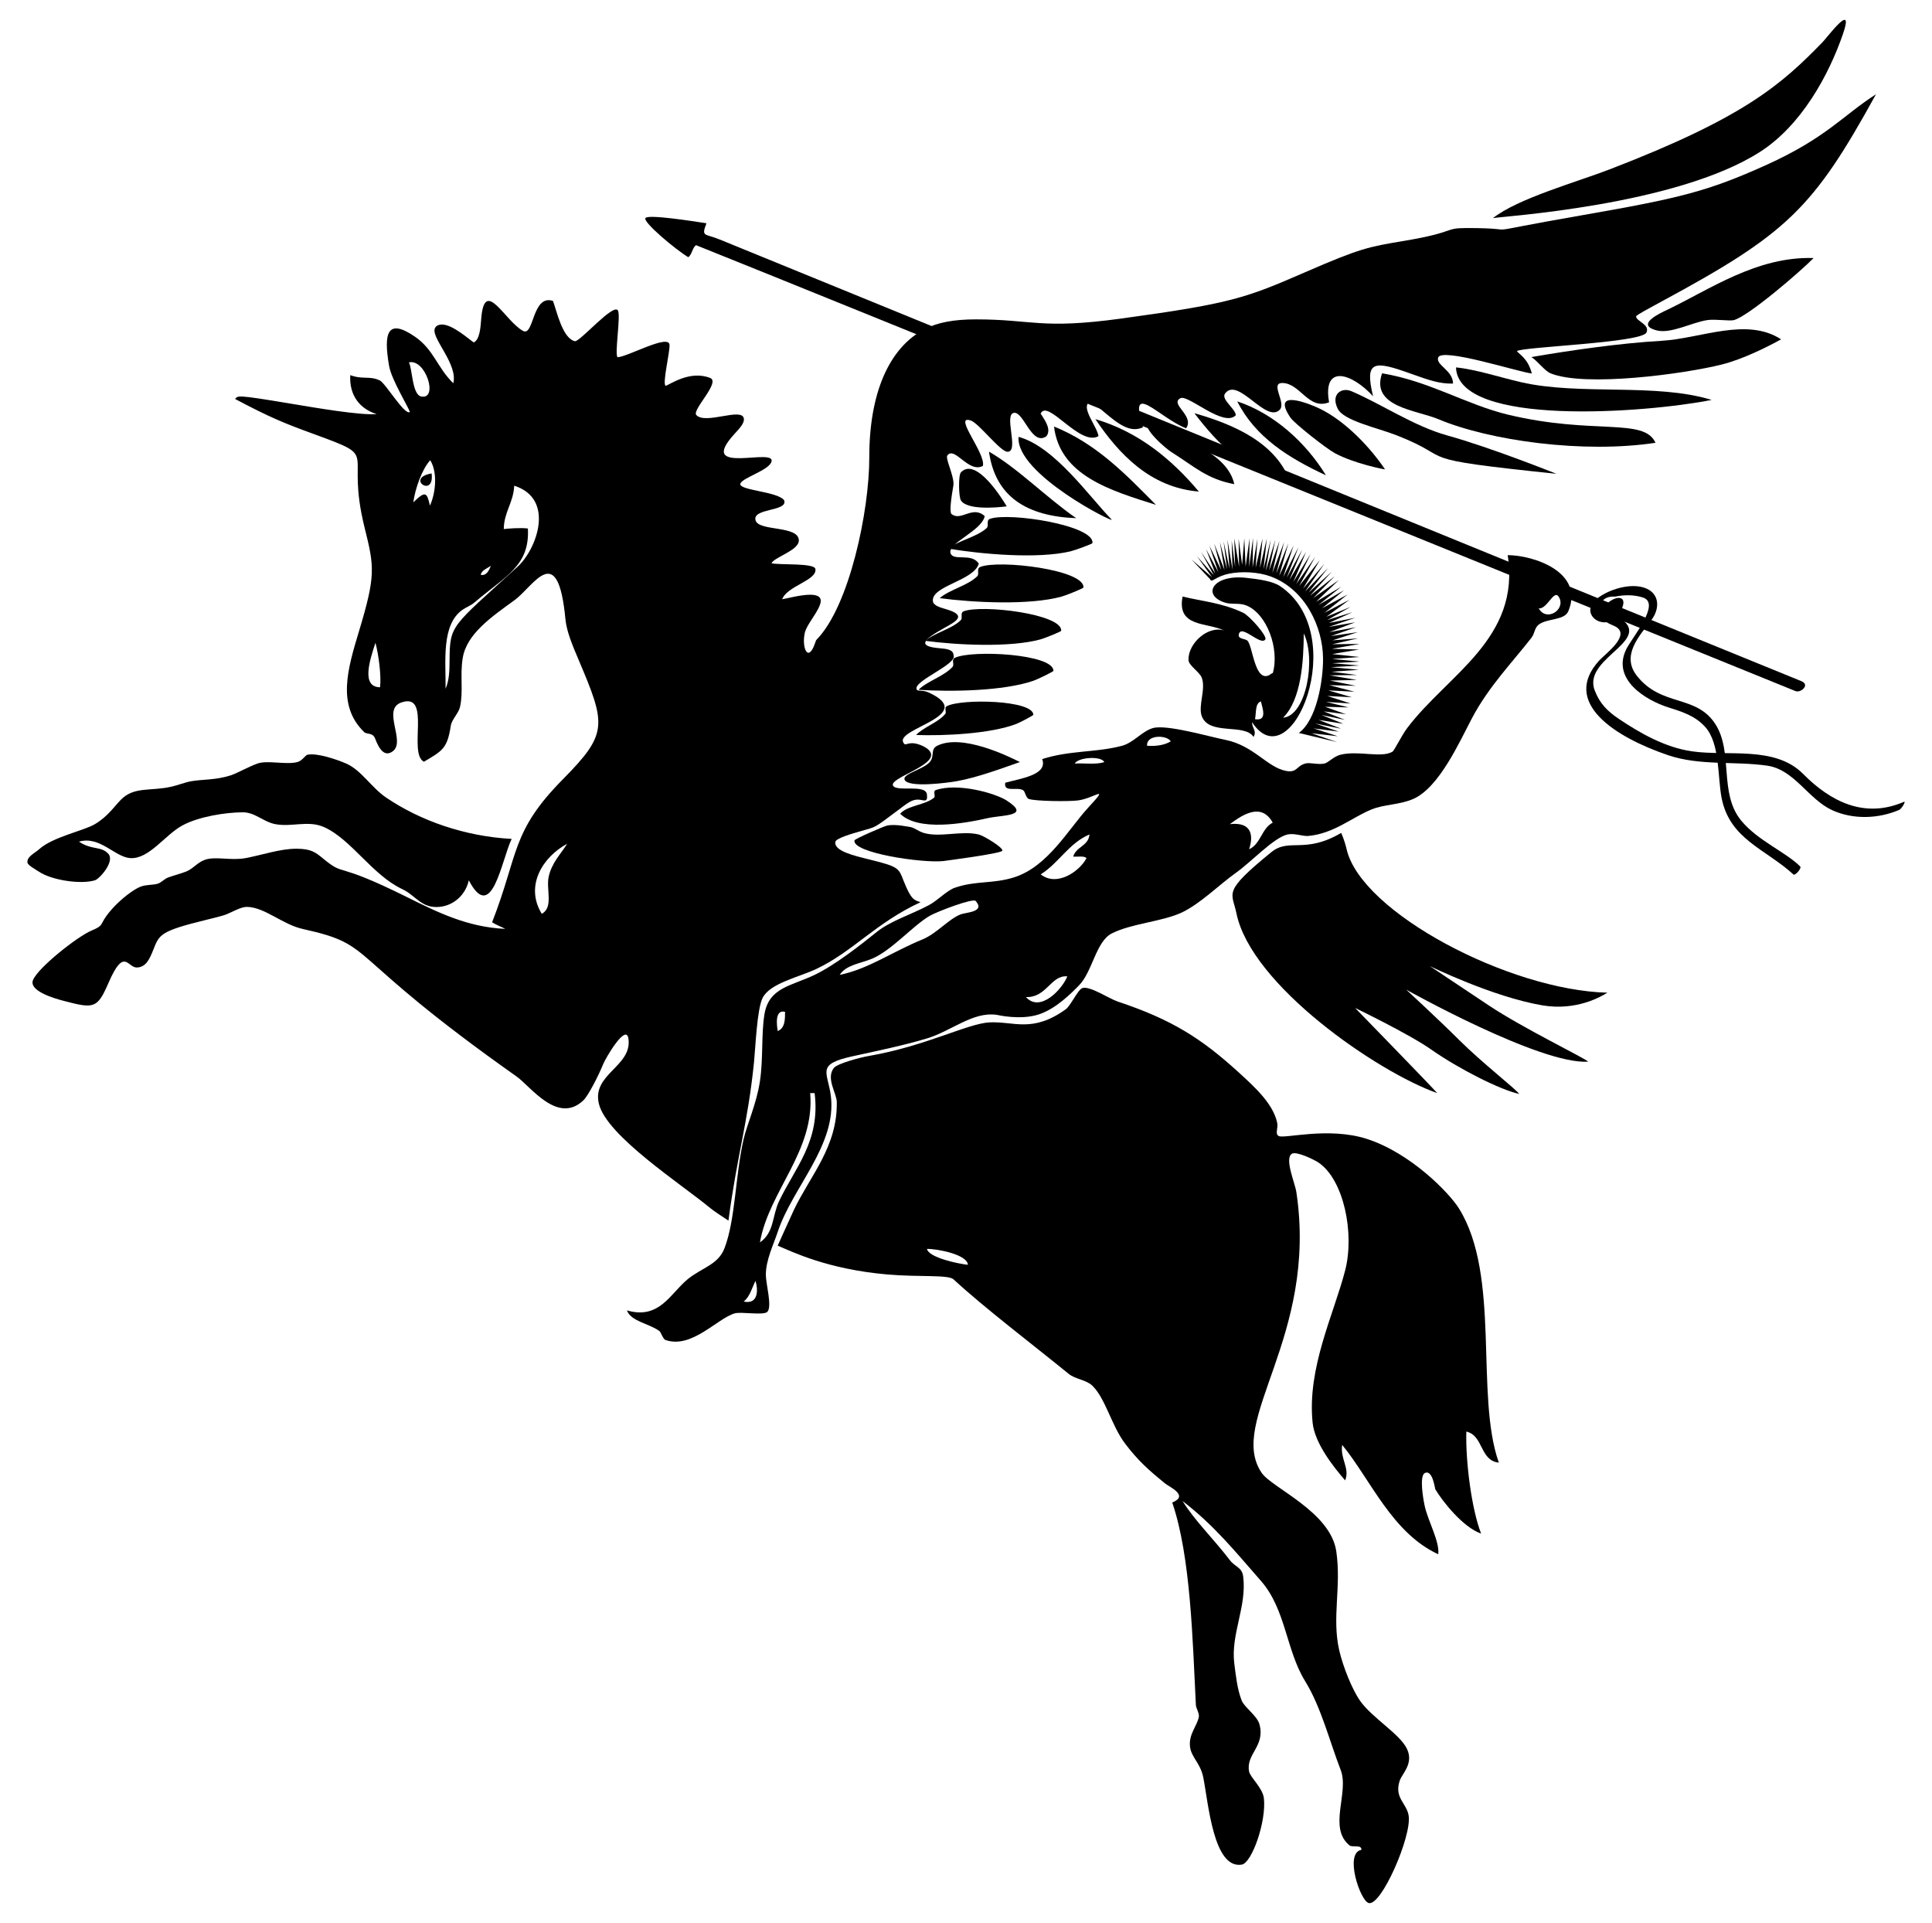
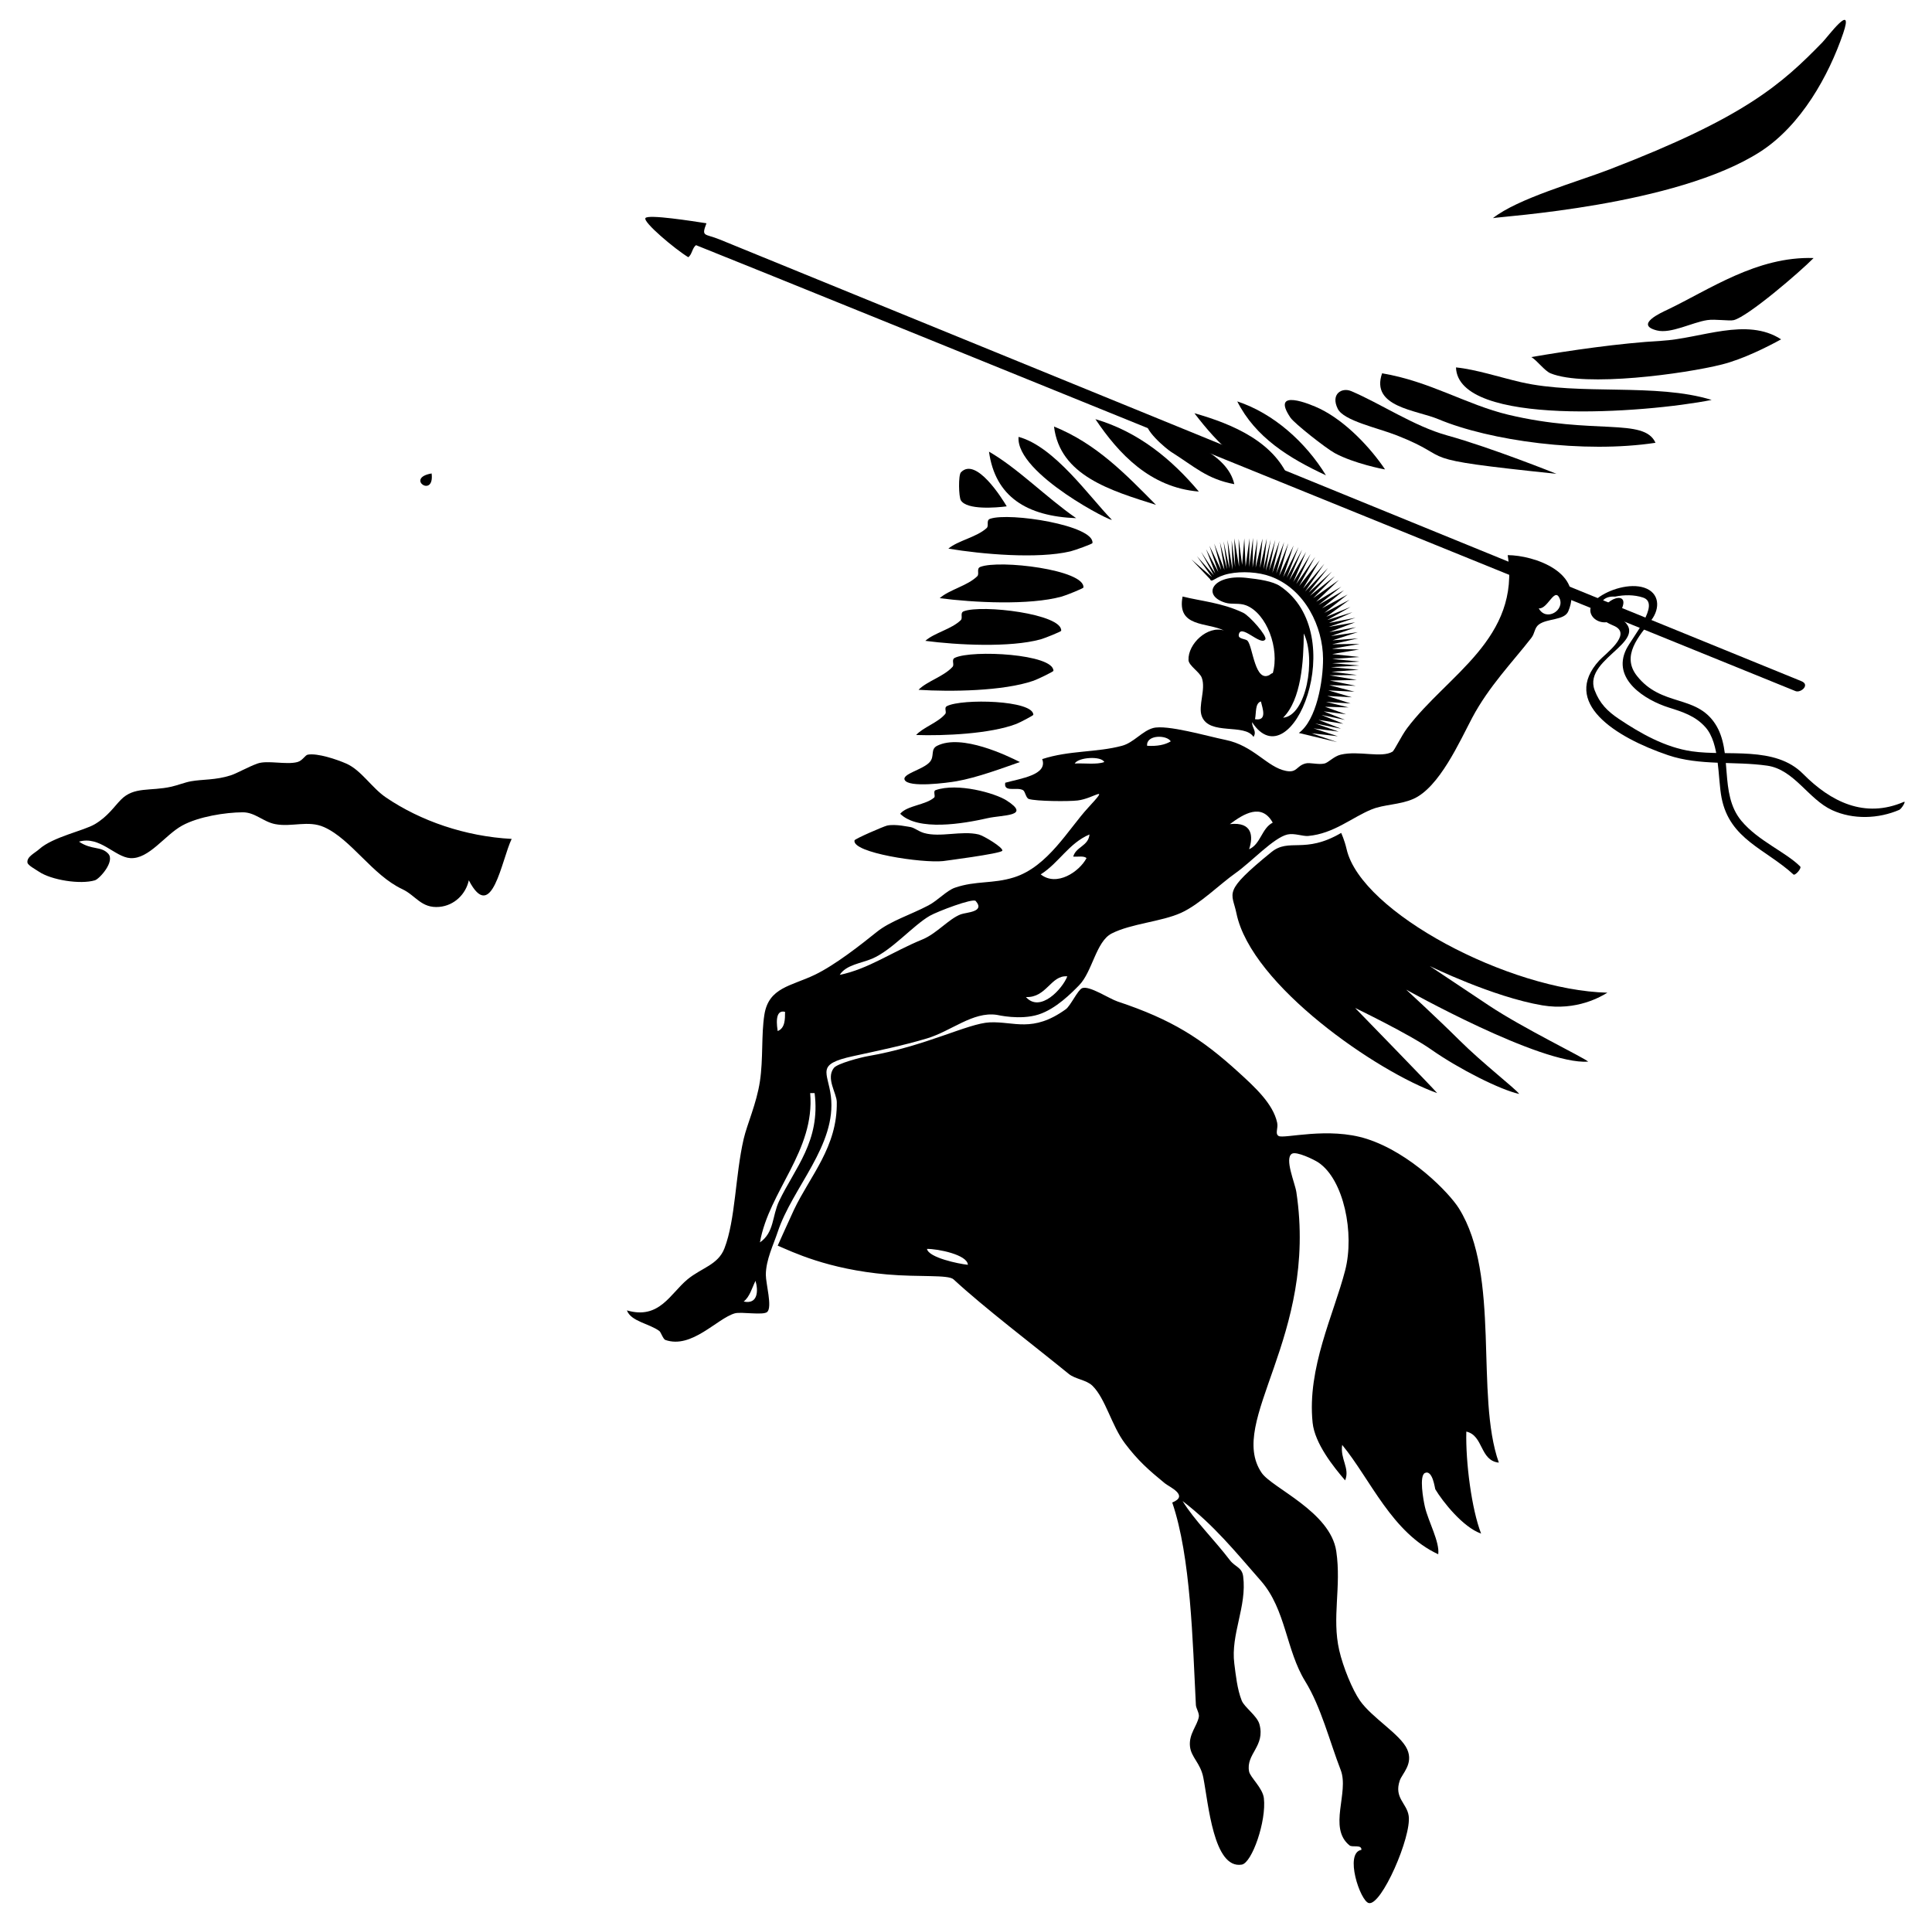
<svg xmlns="http://www.w3.org/2000/svg" version="1.1" id="svg2" x="0px" y="0px" viewBox="0 0 1641.606 1633.773" enable-background="new 0 0 1641.606 1633.773" xml:space="preserve">
  <g>
    <path id="path8" d="M1495.808,128.818c34.631-22.335,58.066-64.599,70.317-100.458c9.479-27.733-13.074,2.906-17.578,7.534   c-34.736,35.679-66.144,63.895-180.819,107.988c-28.573,10.996-78.004,24.716-99.199,41.44   C1274.323,183.873,1424.127,175.043,1495.808,128.818z" />
    <path id="path10" d="M1525.651,587.145c4.477,1.776,12.63-5.376,4.98-8.438c-23.359-9.336-881.176-359.711-918.98-375.189   c-12.99-5.318-15.914-1.949-11.388-13.836c-11.504-1.753-49.486-7.797-51.827-4.423c-2.332,3.369,25.188,26.483,36.402,33.274   c3.204-2.336,3.351-7.912,6.555-10.253C666.084,237.927,1512.255,581.827,1525.651,587.145z" />
    <path id="path12" d="M1541.012,219.223c-48.213-1.562-88.567,26.875-124.311,43.95c-4.606,2.198-28.401,12.678-8.794,17.578   c11.86,2.964,29.932-6.867,42.69-8.794c6.996-1.05,18.878,0.966,22.607,0C1485.416,268.798,1529.304,231.136,1541.012,219.223   L1541.012,219.223z" />
    <path id="path14" d="M1301.176,303.353c5.042,3.044,11.268,11.744,16.328,13.813c29.255,11.962,114.129,0.445,145.654-7.534   c17.792-4.495,38.454-14.828,50.229-21.347c-29.34-19.047-67.918-0.676-101.708,1.259   C1376.272,291.569,1333.853,297.728,1301.176,303.353z" />
    <path id="path16" d="M1454.372,339.769c-47.403-14.628-111.904-3.587-161.986-15.068c-17.342-3.978-38.352-10.898-55.244-12.558   C1238.829,362.781,1397.984,350.939,1454.372,339.769z" />
    <path id="path18" d="M1174.35,317.162c-10.053,28.717,29.269,31.178,47.719,38.93c43.892,18.437,123.666,29.353,184.588,20.088   c-9.694-21.623-52.502-6.519-125.05-23.826C1246.172,343.9,1214.824,323.868,1174.35,317.162z" />
    <path id="path20" d="M1322.523,402.552c0,0-55.289-22.224-92.919-32.646c-28.29-7.841-56.784-27.239-81.625-37.671   c-7.815-3.284-17.556,2.483-11.299,15.068c5.087,10.213,33.577,16.056,50.229,22.602   C1240.011,390.767,1194.031,389.128,1322.523,402.552L1322.523,402.552z" />
    <path id="path22" d="M1176.86,398.783c-12.176-18.077-33.025-40.59-55.249-51.479c-8.473-4.156-42.343-17.943-25.117,7.53   c3.342,4.94,30.163,26.056,37.671,30.132C1150.286,393.729,1175.86,398.783,1176.86,398.783z" />
    <path id="path24" d="M1051.295,341.024c15.464,30.582,43.91,48.177,75.346,62.783   C1109.467,375.762,1082.188,351.166,1051.295,341.024z" />
    <path id="path26" d="M1014.883,351.068c20.342,26.536,43.318,50.434,81.616,59.022   C1084.644,375.891,1047.512,360.311,1014.883,351.068z" />
    <path id="path30" d="M1048.78,411.341c-5.919-26.545-43.078-36.896-60.268-48.97c-2.163-1.522-9.083-12.977-13.813-6.275   c-5.549,7.85,17.712,26.131,20.088,27.622C1015.248,396.562,1025.252,406.886,1048.78,411.341z" />
    <path id="path34" d="M930.749,356.097c19.701,29.282,46.469,58.155,87.9,61.523C995.667,390.31,967.453,366.902,930.749,356.097z" />
    <path id="path36" d="M895.588,362.371c4.971,41.68,48.124,54.399,86.645,66.552C956.809,403.282,931.946,377.079,895.588,362.371z" />
    <path id="path38" d="M865.456,371.156c-2.559,31.627,83.209,74.447,79.053,70.201C925.804,422.284,895.979,379.318,865.456,371.156   z" />
    <path id="path40" d="M840.339,383.719c5.287,38.245,32.139,54.924,74.082,56.504C889.175,422.783,864.811,397.755,840.339,383.719z   " />
    <path id="path42" d="M855.407,430.174c-3.814-6.439-26.114-42.388-38.926-28.877c-2.256,2.381-1.94,20.813,0,23.853   C821.697,433.338,846.04,431.393,855.407,430.174z" />
    <path id="path44" d="M366.744,402.223C343.897,406.13,369.365,423.824,366.744,402.223L366.744,402.223z" />
    <path id="path46" d="M1056.319,520.588c5.492,2.617,20.595,19.839,18.833,22.598c-3.903,6.141-21.192-14.209-22.598-3.765   c-0.494,3.689,5.865,3.093,7.53,5.024c4.508,5.216,6.195,36.064,18.838,28.877c-0.721,0.414,2.808-2.292,2.505-1.255   c6.07-20.965-5.176-51.003-22.602-57.759c-6.066-2.35-12.038-0.498-17.809-2.301c-20.159-6.265-10.64-24.092,17.525-21.138   c11.134,1.17,22.914,2.901,29.171,7.116c60.86,40.999,9.354,166.498-23.857,115.526c0,5.478,4.299,7.414,1.255,12.554   c-7.552-11.824-37.666-0.908-43.95-17.578c-3.329-8.829,3.609-22.789,0-32.646c-1.811-4.953-11.108-10.338-11.299-15.073   c-0.565-13.853,16.288-29.54,30.132-25.117c-14.227-7.12-40.305-2.385-35.156-28.877   C1020.455,510.74,1038.149,511.924,1056.319,520.588L1056.319,520.588z M1107.803,538.171   c-0.133,23.564-2.109,56.299-17.578,71.572C1109.97,608.087,1118.398,559.75,1107.803,538.171z M1071.387,595.925   c-5.1,1.598-3.827,9.568-5.024,15.073C1077.043,612.764,1072.766,601.844,1071.387,595.925z" />
    <path id="path48" d="M786.234,544.445c26.977,3.547,71.875,5.888,97.944-1.259c3.756-1.024,17.44-6.626,17.498-7.258   c1.206-14.316-67.505-22.527-82.791-16.595c-3.444,1.335-0.543,5.612-2.51,7.53C808.48,534.575,793.879,537.606,786.234,544.445   L786.234,544.445z" />
    <path id="path50" d="M866.604,647.413c-10.525-5.287-49.513-24.276-70.321-13.813c-6.003,3.017-1.882,8.82-6.279,13.813   c-5.678,6.448-23.51,9.999-21.347,15.068c3.017,7.071,36.718,2.51,43.95,1.255C830.411,660.639,852.444,652.335,866.604,647.413   L866.604,647.413z" />
    <path id="path52" d="M67.084,715.047c17.801-5.193,30.546,13.213,43.705,13.987c15.807,0.93,29.22-19.514,43.95-27.627   c13.965-7.694,36.914-11.232,51.479-11.299c10.516-0.049,17.409,8.077,27.627,10.044c14.085,2.71,27.96-3.467,41.44,2.51   c23.119,10.267,41.097,40.826,66.552,52.739c11.432,5.358,16.11,16.421,31.391,15.073c12.928-1.144,22.625-10.965,25.117-22.602   c19.612,37.644,27.796-17.373,36.416-35.161c-39.491-2.114-77.464-15.286-106.733-35.152   c-12.403-8.424-21.014-23.252-33.901-28.882c-7.85-3.431-24.342-9.047-32.646-7.534c-2.234,0.409-4.432,5.118-8.794,6.279   c-9.528,2.537-25.41-1.776-33.901,1.255c-8.104,2.893-17.431,8.322-22.642,10.008c-12.986,4.196-24,3.289-33.861,5.06   c-5.211,0.935-11.21,3.369-16.572,4.584c-17.992,4.076-31.828-0.329-43.02,11.125c-5.856,5.99-11.099,14.183-22.028,20.702   c-9.439,5.634-35.664,10.818-47.247,21.187c-3.974,3.556-10.814,6.511-10.084,11.513c0.338,2.301,6.733,5.652,9.523,7.561   c10.614,7.276,35.477,11.183,47.808,7.458c3.881-1.175,17.307-16.132,11.299-22.602C85.774,718.607,78.209,722.465,67.084,715.047   L67.084,715.047z" />
    <path id="path54" d="M764.887,691.363c15.197,15.002,53.651,8.411,74.082,3.765c13.164-2.99,37.653-1.406,16.328-15.068   c-9.902-6.341-41.774-15.224-60.273-8.794c-2.479,0.863,0.071,5.091-1.255,6.284C786.586,683.989,770.792,684.243,764.887,691.363z   " />
    <path id="path56" d="M753.694,701.407c-2.853,0.65-27.346,11.223-27.627,12.554c-2.234,10.605,57.638,19.483,75.346,17.583   c-1.655,0.174,49.099-6.257,50.229-8.794c1.121-2.523-15.776-12.781-20.097-13.813c-14.49-3.462-32.735,2.75-46.455-1.255   c-4.668-1.362-7.636-4.183-11.303-5.02C772.787,702.662,760.892,699.774,753.694,701.407z" />
    <path id="path58" d="M1221.162,928.654c-3.828-4.612-65.633-68.117-69.721-72.315c0,0,45.89,22.144,64.527,35.232   c23.684,16.635,58.867,34.351,74.914,37.826c-3.462-4.731-31.147-26.047-51.177-45.984c-17.707-17.627-44.875-42.65-44.875-42.65   s114.107,63.958,154.643,61.19c-3.551-3.44-55.24-28.294-84.553-47.839c-24.476-16.319-50.064-33.376-50.064-33.376   s53.624,26.292,95.678,33.376c29.238,4.917,50.02-7.565,55.258-10.752c-83.436-2.078-209.184-68.145-221.573-121.868   c-1.838-7.984-4.641-13.867-4.641-13.867c-31.258,18.291-44.082,3.891-59.401,16.377c-41.964,34.24-33.328,33.656-29.602,51.858   C1063.181,837.426,1171.137,911.063,1221.162,928.654L1221.162,928.654z" />
    <path id="path70" d="M846.818,862.169c-20.244-2.879-38.378,13.773-59.218,20.052c-19.67,5.928-43.055,10.774-62.783,15.068   c-32.001,6.969-21.401,13.11-18.838,33.906c5.135,41.609-32.758,77.74-45.2,115.522c-3.542,10.756-10.066,23.693-10.048,36.416   c0.018,7.525,5.563,27.093,1.255,31.396c-3.213,3.209-22.189-0.307-27.627,1.251c-15.13,4.357-36.58,30.448-59.018,22.602   c-1.856-0.65-3.823-6.631-5.02-7.53c-8.522-6.417-24.187-8.108-27.627-17.578c27.604,8.037,36.807-14.249,51.484-26.372   c11.944-9.862,25.936-12.234,31.391-26.367c9.421-24.413,9.141-61.839,16.323-92.924c2.906-12.572,10.965-30.065,13.813-48.974   c2.879-19.096,1.077-39.362,3.774-56.504c3.645-23.243,22.585-24.285,42.695-33.901c17.596-8.42,39.945-26.136,52.739-36.416   c11.722-9.421,28.632-14.539,43.945-22.602c8.162-4.294,15.442-12.612,22.607-15.073c17.854-6.119,32.152-3.075,50.224-8.789   c28.712-9.065,46.348-41.213,62.783-59.018c19.305-20.916,5.385-7.988-8.789-6.279c-7.806,0.943-35.245,0.703-41.44-1.255   c-2.657-0.837-3.013-6.422-5.024-7.534c-5.354-2.959-16.617,2.287-15.068-6.275c12.843-3.618,36.438-6.582,31.396-20.092   c23.145-7.525,46.108-5.487,67.807-11.303c9.951-2.666,17.106-12.514,26.367-15.064c11.624-3.209,46.366,6.982,61.528,10.044   c24.053,4.846,35.379,23.261,51.484,26.367c9.39,1.816,8.673-4.09,16.323-6.275c4.05-1.161,10.703,1.233,16.323,0   c3.32-0.73,8.01-6.172,13.813-7.534c15.442-3.631,34.591,3.062,43.95-2.51c1.727-1.024,7.427-13.27,12.554-20.088   c34.051-45.227,96.551-75.912,85.39-146.913c22.286,0.116,65.439,14.583,51.479,47.715c-3.311,7.872-17.996,5.87-25.112,11.303   c-3.676,2.808-3.222,7.361-6.279,11.299c-15.762,20.297-36.095,41.173-50.225,67.807c-10.525,19.848-27.978,59.441-50.229,69.062   c-11.544,4.989-24.734,4.557-35.156,8.789c-16.862,6.849-32.161,20.644-53.994,22.607c-4.664,0.418-11.771-2.577-17.583-1.255   c-11.735,2.666-30.884,23.448-43.945,32.651c-13.591,9.563-30.613,26.705-46.46,33.901c-16.75,7.601-42.512,9.118-59.018,17.574   c-13.288,6.813-16.381,32.491-27.627,43.954c-6.266,6.386-19.639,20.124-34.547,24.881   C866.782,866.873,847.793,862.312,846.818,862.169L846.818,862.169z M905.569,857.452c4.076-2.928,10.213-16.412,13.88-17.921   c6.026-2.483,23.034,8.94,30.132,11.303c46.197,15.366,71.3,31.4,102.972,60.273c13.604,12.407,29.189,26.599,32.646,42.695   c1.05,4.886-2.074,9.323,1.255,11.299c4.459,2.652,42.223-8.059,74.999,2.497c37.163,11.966,69.974,45.859,78.198,59.036   c35.77,57.305,13.551,158.537,33.897,215.975c-16.296-1.696-12.888-23.096-27.622-26.367c-0.659,26.154,4.526,65.987,12.558,86.64   c-15.357-5.313-32.664-27.177-38.93-37.666c-0.343-0.583-2.212-16.795-8.789-13.813c-5.064,2.296-1.388,22.963,0,28.882   c2.946,12.545,12.661,29.74,11.299,40.176c-39.424-18.263-57.452-63.446-81.62-92.919c-1.856,12.091,6.742,19.799,2.51,30.136   c-9.857-11.415-25.784-31.316-27.627-48.974c-4.828-46.389,17.983-92.056,27.627-129.335c8.211-31.716-1.219-77.206-22.602-91.664   c-3.921-2.652-18.82-9.79-22.598-7.53c-6.595,3.934,2.586,24.779,3.765,32.646c18.48,123.21-59.369,194.439-29.527,238.417   c8.79,12.947,58.459,32.983,63.437,66.712c4.455,30.27-3.912,56.174,2.51,84.126c3.253,14.183,11.139,33.483,17.574,42.695   c10.324,14.77,34.444,28.601,40.181,41.44c5.469,12.234-4.268,20.582-6.275,26.372c-5.162,14.877,5.968,19.296,7.534,30.136   c2.518,17.577-23.154,76.622-33.906,74.082c-7.298-1.722-20.991-42.695-6.275-45.205c0.383-4.819-7.694-1.878-10.048-3.769   c-18.562-14.93-0.138-44.938-7.534-64.042c-9.439-24.387-16.715-53.615-30.132-75.341c-16.412-26.558-16.394-61.119-37.671-85.39   c-22.104-25.201-39.495-46.94-66.552-67.803c10.106,16.452,26.438,32.237,40.181,50.225c4.539,5.941,10.284,5.928,11.299,13.813   c3.289,25.508-10.743,49.156-7.534,74.082c1.251,9.683,2.434,21.628,6.284,31.391c2.225,5.656,13.075,12.874,15.068,20.093   c5.167,18.726-11.699,25.259-8.794,40.185c0.966,4.944,11.53,13.92,12.558,22.598c2.296,19.412-10.084,55.098-18.833,56.504   c-24,3.872-28.276-52.031-32.651-74.082c-2.439-12.314-10.311-17.022-11.303-26.372c-1.113-10.516,6.208-17.565,7.534-25.112   c0.538-3.062-2.363-7.165-2.51-10.048c-2.772-54.154-4.294-125.846-20.088-172.026c14.628-5.923-2.488-13.221-6.279-16.328   c-13.564-11.103-22.812-19.189-33.901-33.897c-11.464-15.211-16.457-37.982-27.631-48.974c-5.095-5.02-14.619-5.589-20.088-10.048   c-29.967-24.44-71.79-56.166-97.948-80.365c-4.45-4.116-29.389-1.776-56.495-4.161c-50.698-4.452-80.701-19.294-92.897-24.476   c0,0,11.219-24.974,13.782-30.381c13.769-29.006,37.083-53.491,36.416-91.664c-0.129-7.61-9.368-19.968-2.505-28.882   c3.004-3.903,23.274-9.083,28.877-10.048c49.283-8.442,84.94-27.885,103.667-28.712   C861.77,867.657,877.354,877.716,905.569,857.452L905.569,857.452z M1307.455,516.823c6.284,11.562,22.518,1.651,17.578-8.793   C1320.698,498.858,1314.949,517.838,1307.455,516.823z M974.703,633.596c8.473,0.53,15.13-0.765,20.088-3.765   C991.444,624.179,973.755,624.054,974.703,633.596z M913.17,648.668c8.353-0.441,18.691,1.113,25.117-1.255   C935.782,642.131,916.37,643.19,913.17,648.668z M1045.015,700.148c19.34-2.145,19.972,10.614,16.323,21.347   c9.902-4.33,10.649-17.818,20.093-22.598C1072.05,682.071,1056.906,691.265,1045.015,700.148L1045.015,700.148z M925.729,708.941   c-17.649,7.463-25.998,24.227-41.44,33.901c13.604,10.76,32.82-2.252,38.926-13.813c-2.083-2.105-7.374-1.001-11.303-1.255   C914.256,719.234,924.803,718.896,925.729,708.941z M713.518,828.228c24.48-5.051,43.972-19.305,70.317-30.132   c12.202-5.024,22.367-17.52,32.646-21.352c4.619-1.722,20.858-1.882,12.554-11.299c-2.314-2.63-32.526,8.9-38.926,12.554   c-14.151,8.086-32.086,29.18-48.97,36.42C731.924,818.371,718.841,819.639,713.518,828.228z M871.73,847.065   c12.1,13.613,30.96-6.822,35.161-17.578C892.922,828.183,889.295,847.808,871.73,847.065z M667.054,859.619   c-9.368-2.323-6.72,12.892-6.275,16.323C667.112,873.526,667.05,865.876,667.054,859.619z M692.171,928.686   c-1.259,0-2.514,0-3.769,0c4.228,49.067-34.903,82.857-42.699,126.825c12.305-8.518,10.231-22.34,16.328-35.161   C675.323,992.39,697.333,969.436,692.171,928.686z M787.64,1061.047c1.473,7.401,26.714,12.656,34.751,13.493   C822.107,1065.951,796.678,1060.878,787.64,1061.047z M641.942,1088.157c-3.048,6.163-4.855,13.564-10.048,17.578   C644.091,1108.437,644.438,1096.435,641.942,1088.157z" />
    <path id="path72" d="M1045.38,486.607" />
    <path id="path74" d="M1079.682,489.757c29.536,10.961,44.364,43.064,44.502,69.814c0.096,18.904-5.476,52.155-20.578,63.139   l32.633,7.788l-21.788-7.512l22.251,2.501l-20.582-6.675l21.414,2.781l-20.026-6.951l21.975,4.45l-19.189-7.512l21.138,3.338   l-18.637-7.512l20.026,4.174l-18.077-7.232l18.913,2.501l-17.801-6.399l20.026,0.556l-19.189-4.726l20.862,1.388l-19.75-6.399   l20.862,1.113l-20.026-5.839l22.251,1.113l-21.414-5.563l22.527,0.556l-21.975-4.45l22.807-0.556l-23.087-3.894l23.363-0.276   l-21.695-2.781l23.087-1.669l-23.639-2.225l24.2-1.388l-23.087-1.949l23.087-1.388l-23.087-2.225l23.087-1.669l-23.087-2.501   l22.807-3.894l-23.087-0.556l23.639-4.174l-23.363,0.276l21.975-5.006l-21.695,1.669l21.414-6.951l-22.807,3.338l21.414-7.512   l-22.807,4.174l21.975-8.344l-22.527,3.894l22.807-7.788l-22.527,4.45l20.026-9.176l-21.414,6.675l19.75-11.125l-20.582,8.344   l19.75-14.463l-21.414,11.125l19.75-15.576l-21.694,11.682l18.637-15.3l-21.695,12.514l19.469-15.576l-21.414,12.794l19.189-18.357   l-21.694,15.3l18.357-18.637l-21.138,16.688l18.637-20.582l-19.75,17.801l16.412-20.862l-19.469,20.026l16.412-23.639   l-18.077,21.138l14.187-24.2l-17.525,21.975l13.626-24.752l-16.132,23.087l12.238-25.588l-14.739,23.92l10.849-25.588   l-14.187,23.92l10.849-25.864l-13.074,23.92l10.013-26.145l-13.074,25.588l8.9-26.977l-12.238,25.864l7.788-27.814l-10.289,25.864   l6.675-26.701l-10.013,26.145l6.119-27.257l-8.9,25.313l5.287-26.145l-8.064,26.425l4.174-26.701l-6.119,25.313l2.781-26.145   l-5.839,25.032l2.225-25.032l-5.839,24.752l1.486-24.569l-4.076,24.476l0.369-25.215l-3.338,24.845l0.369-24.476l-3.338,24.106   l-1.113-24.106l-1.851,22.62l-2.968-22.251l0.369,23.737l-4.076-24.107l0.739,24.476l-2.964-22.62l0.739,24.845l-4.263-25.406   l1.669,24.476l-5.006-23.176l2.964,23.733l-6.119-23.176l3.894,23.733l-8.713-22.438l5.932,22.438l-10.013-20.582l7.605,22.438   l-10.387-19.469l7.788,20.582l-12.051-18.357l10.756,19.839l-14.281-16.132l12.794,17.801l-17.431-15.019l15.762,16.688   c1.432,3.827,3.974-2.158,16.319-4.637C1055.108,485.201,1069.308,485.908,1079.682,489.757L1079.682,489.757z" />
    <path id="path76" d="M780.458,586.037c27.155,1.767,72.11,1.157,97.65-7.69c3.676-1.268,16.964-7.757,16.982-8.393   c0.263-14.365-68.839-18.045-83.703-11.121c-3.351,1.558-0.174,5.634-2.011,7.681C802.01,574.729,787.64,578.707,780.458,586.037z" />
    <path id="path78" d="M778.42,624.437c23.746,0.81,62.965-0.952,85.016-9.363c3.177-1.206,14.601-7.232,14.596-7.788   c-0.16-12.541-60.576-13.876-73.356-7.432c-2.884,1.451,0,4.917-1.549,6.76C796.919,613.979,784.485,617.846,778.42,624.437z" />
    <path id="path80" d="M798.472,508.181c28.534,3.751,76.031,6.226,103.604-1.335c3.974-1.081,18.45-7.009,18.508-7.677   c1.273-15.144-71.407-23.831-87.579-17.556c-3.64,1.411-0.574,5.936-2.657,7.966C822.004,497.745,806.558,500.949,798.472,508.181   L798.472,508.181z" />
    <path id="path82" d="M805.819,466.096c28.401,4.757,75.809,8.923,103.649,2.336c4.01-0.943,18.695-6.355,18.784-7.022   c1.807-15.099-70.562-26.363-86.952-20.662c-3.694,1.282-0.788,5.914-2.937,7.877C829.725,456.488,814.163,459.145,805.819,466.096   L805.819,466.096z" />
    <path id="path89" d="M1479.596,697.304c-19.407-23.408-6.528-58.422-22.233-82.39c-16.413-25.057-45.589-14.262-66.463-40.697   c-13.591-17.204,1.784-33.723,12.153-47.287c7.766-10.16,7.134-23.328-6.021-27.658c-12.145-3.996-29.856,1.433-39.593,8.958   c-17.961,13.884,8.037,30.822,18.771,12.452c12.767-21.859-17.004-11.935-14.775,3.146c0.667,4.508,7.267,6.519,10.649,8.184   c14.605,7.205-8.015,23.39-13.284,29.175c-32.415,35.568,13.149,64.978,58.529,80.388c26.972,9.158,56.406,4.926,84.219,8.905   c23.021,3.289,34.894,28.45,55.169,37.782c17.801,8.197,39.388,7.405,57.087-0.231c1.896-0.819,6.146-7.766,3.876-6.782   c-33.332,14.378-62.151-0.085-85.612-23.773c-23.92-24.147-63.958-14.721-94.544-19.189c-22.54-3.293-43.451-15.086-62.062-27.578   c-9.626-6.462-16.301-13.164-20.497-24.302c-10.911-28.923,56.77-43.362,16.314-64.523c-3.186-3.235-7.258-4.054-12.216-2.457   c0.16-8.883,4.579-13.07,13.257-12.563c7.739-1.629,16.217-1.687,23.759,0.801c15.398,5.073-9.341,33.892-14.272,43.945   c-12.514,25.508,16.248,43.216,36.046,49.459c11.869,3.743,22.682,7.156,31.191,16.693c12.505,14.005,10.36,42.739,13.791,60.162   c6.924,35.223,37.435,43.362,61.052,65.017c1.397,1.286,7.254-5.411,5.705-6.827l0,0   C1517.351,723.871,1493.725,714.349,1479.596,697.304z" />
-     <path d="M1500.667,140.206c-49.462,22.34-73.489,28.214-156.445,42.655c-100.864,17.55-43.264,10.867-97.926,10.867   c-20.058,0-8.34,3.424-53.86,11.023c-29.701,4.952-36.907,6.273-83.151,26.389c-51.14,22.254-63.265,26.703-156.677,39.508   c-68.359,9.354-75.208,0.681-123.332,0.681c-18.886,0-32.713,2.621-43.513,8.251c-30.466,15.874-47.207,54.626-47.141,109.113   c0.053,45.574-16.977,126.518-44.84,154.817c-0.405,0.41-0.636,1.064-1.17,2.643c-6.04,17.86-11.719,3.628-8.7-8.865   c2.608-10.756,26.021-32.014,4.361-32.014c-7.986,0-19.308,3.125-23.635,3.827c4.028-11.302,29.778-16,28.192-25.708   c-0.858-5.255-30.324-3.254-37.288-4.851c2.254-5.211,23.343-10.883,23.221-19.443c-0.189-12.898-34.055-7.458-36.767-17.013   c-3.05-10.596,27.849-7.335,24.271-17.097c-5.624-7.525-38.844-8.375-37.203-14.031c1.418-4.898,23.054-11.005,26.216-18.076   c6.227-13.999-64.85,12.393-31.129-24.298c4.619-5.024,8.611-9.368,7.85-13.177c-1.893-9.464-32.768,5.577-40.354-2.822   c-3.908-4.32,20.837-27.881,11.771-31.476c-17.148-6.827-34.368,5.678-37.791,6.689c-3.109-1.345,3.658-28.682,3.257-34.836   c-0.649-9.559-35.935,10.404-44.181,10.511c-2.625-2.736,2.854-35.023,0.36-39.638c-3.617-6.701-31.582,25.871-36.451,26.069   c-10.739-2.234-15.648-26.095-18.762-34.262c-17.741-5.829-16.091,30.561-25.393,25.495c-15.589-8.435-32.821-46.122-35.583-10.2   c-0.632,8.201-1.349,17.471-6.288,19.986c-3.325-1.902-17.603-15.215-27.075-15.215c-2.657,0-5.467,1.086-6.186,3.729   c-2.307,8.561,19.81,29.984,15.843,46.161c-13.854-13.482-16.442-28.48-32.673-39.62c-23.56-16.148-26.679-2.786-21.895,24.868   c2.019,11.679,16.246,34.718,17.663,39.086c-4.032,3.752-20.707-24.392-25.495-26.692c-8.748-4.202-14.488-0.556-25.157-4.544   c-0.942,17.27,8.072,28.571,22.442,33.136c-14.458,1.01-49.506-4.979-73.966-9.065c-45.87-7.669-43.698-6.585-46.362-3.841   c29.918,15.905,42.234,20.792,66.761,29.763c58.485,21.4,26.097,10.386,43.385,79.911c8.211,32.966,9.469,40.249-4.708,87.228   c-9.826,32.589-19.114,63.366,4.232,86.115c2.302,2.216,7.315,0.181,9.292,5.425c3.243,8.567,7.963,16.46,15.277,10.703   c10.794-8.491-9.665-35.489,7.04-41.271c25.964-8.993,5.35,43.057,19.167,50.363c15.813-9.333,19.892-11.289,22.834-30.51   c0.825-5.427,6.657-10.689,7.85-16.02c2.985-13.35-0.123-26.444,2.292-41.493c3.277-20.499,24.243-34.895,44.039-49.254   c16.33-11.88,36.819-51.746,43.246,16.158c0.988,10.431,6.137,22.571,10.68,33.287c23.872,56.288,25.965,63.461-12.772,102.652   c-44.288,44.809-37.486,63.343-60.215,121.583c4.94,2.964,7.461,3.531,11.17,5.603c-32.223-1.535-57.291-13.996-83.77-27.155   c-62.989-31.307-51.337-16.514-70.936-32.557c-6.144-5.026-9.889-8.406-22.745-8.406c-13.957,0-29.265,5.407-43.345,7.997   c-12.267,2.263-25.151-1.651-34.066,1.304c-6.857,2.269-10.335,7.897-16.568,10.218c-4.666,1.742-10.156,3.17-14.855,4.859   c-3.561,1.269-5.856,4.543-9.497,5.483c-3.906,1.004-8.62,0.629-13.061,2.029c-8.548,2.698-26.957,18.08-33.22,30.354   c-1.535,2.999-2.172,4.241-9.586,7.356c-11.797,4.962-44.955,31.102-49.553,41.827c-3.942,9.179,17.152,15.604,26.812,18.037   c25.156,6.586,27.868,6.215,37.399-15.745c13.114-30.181,16.077-12.934,23.697-12.812c8.211-0.004,11.308-7.721,14.303-15.193   c5.128-12.797,5.577-15.658,44.551-25.201c15.892-3.898,16-3.938,22.82-7.147c4.147-1.951,8.392-3.947,12.278-3.947   c15.212,0.361,30.011,14.937,47.47,18.802c63.9,14.15,31.138,19.162,181.62,125.37c11.688,8.247,34.994,41.215,56.86,19.959   c3.734-3.631,12.256-19.843,16.612-30.564c2.199-5.403,19.538-34.965,21.441-21.641c3.387,23.641-31.254,29.98-25.086,55.373   c6.653,27.419,70.575,68.553,94.593,88.572c2.887,2.412,11.98,8.458,15.491,10.672c7.441-56.361,16.331-81.837,21.721-134.613   c1.198-11.734,2.484-45.326,7.4-54.799c6.438-12.415,30.8-17.397,45.881-24.56c30.507-14.467,50.456-39.163,88.238-56.557   c-5.39-1.842-7.951-1.782-14.414-18.143c-4.206-10.674-3.724-11.958-28.89-18.103c-14.129-3.444-30.141-7.356-29.148-14.899   c0.414-3.173,14.12-7.089,22.309-9.43c12.491-3.567,10.187-2.067,28.993-16.101c9.72-7.254,13.234-10.498,18.887-10.498   c4.593,0,8.621,3.451,7.668-4.472c-1.078-9.088-27.017-1.502-28.926-7.752c-1.882-6.121,33.179-15.76,32.508-26.024   c-0.354-5.543-11.283-9.675-15.847-9.675c-5.784,0-6.228,2.738-7.934-0.881c-5.564-11.77,63.162-22.925,21.988-42.041   c-6.174-2.861-9.873-0.558-10.627-2.999c-2.237-7.27,34.905-21.162,31.449-28.81c-0.134-4.953-6.235-5.469-12.14-5.972   c-19.804-1.687-12.487-7.826,4.219-17.151c10.161-5.676,19.844-10.673,1.402-16.029c-5.313-1.544-10.805-3.142-11.063-7.08   c-0.83-12.801,34.421-16.888,39.046-31.472c-5.895-9.674-21.764-1.827-24.031-9.007c-2.694-8.514,26.405-18.753,29.06-31.458   c-10.356-9.485-20.192,4.788-28.214-1.789c-1.023-0.841-1.642-5.34,1.215-22.015c0.609-3.549,1.344-5.173-2.844-17.774   c-1.353-4.072-2.884-8.687-1.927-9.96c6.245-8.318,17.963,15.329,30.208,8.883c2.685-10.648-25.889-43.857-10.275-38.583   c6.931,2.336,25.082,26.558,31.209,26.558c10.383,0-4.021-33.096,6.026-33.096c7.975,0,14.788,28.329,26.905,19.973   c4.317-5.042-0.365-12.416-3.164-16.826c-0.11-0.173-1.445-2.332-1.651-2.332c5.756-13.384,33.3,28.037,49.161,19.024   c-0.812-7.505-14.725-23.87-8.148-28.548c2.127-1.535,10.547,6.035,12.808,7.939c12.359,10.41,22.34,18.104,33.207,13.057   c-12.929-40.849,13.574-8.038,36.603,0.863c7.456-10.69-14.187-20.46-4.891-25.54c6.434-3.597,36.726,25.214,47.132,14.445   c-0.23-5.564-12.966-13.515-9.07-18.553c11.071-14.341,34.645,25.644,46.353,13.933c5.816-5.816-8.499-22.763,2.176-22.763   c15.298,0,22.239,23.322,39.793,16.381c-5.775-32.882,19.48-24.742,37.377-5.091c-7.453-30.726,0.828-30.446,32.126-19.193   c16.198,5.83,24.963,8.684,35.81,8.384c0-11.256-14.897-15.765-12.63-22.14c3.13-8.719,67.954,12.256,79.591,13.6   c-3.244-12.883-10.902-16.436-12.669-18.985c3.012-3.64,106.202-6.976,110.106-15.883c3.06-7.109-9.403-9.682-8.802-13.827   c0.921-1.313,10.507-6.488,21.605-12.487c106.759-57.664,128.706-78.85,182.167-176.039   C1566.475,97.604,1551.958,117.093,1500.667,140.206z M322.923,583.887c-16.046-0.196-8.976-22.526-3.894-37.804   C321.882,556.826,324.067,574.84,322.923,583.887z M347.43,307.897c14.254-3.467,25.317,31.934,10.458,28.944   C350.136,335.275,350.479,313.397,347.43,307.897z M365.32,429.542c-2.583-10.982-3.529-13.126-14.151-2.75   c1.642-11.971,7.548-28.379,14.392-35.806C372.12,401.555,370.046,419.285,365.32,429.542z M417.031,480.773   c-1.659,4.408-4.017,8.583-8.562,7.596C409.157,484.599,413.41,483.116,417.031,480.773z M440.038,481.226   c-56.617,51.868-57.782,49.115-58.048,79.595c-0.071,8.589-0.147,16.786-3.395,24.338c0.294-23.364-3.832-54.483,14.525-67.193   c2.924-2.009,7.036-3.599,9.71-5.865c27.263-23.15,47.321-31.417,45.721-63.108c-6.308-0.804-17.278,0.044-20.498,0.503   c0.139-14.496,8.193-22.302,8.869-36.861C471.997,423.792,455.937,466.646,440.038,481.226z M466.165,745.094   c-2.21,10.59,4.286,25.789-5.83,31.276c-14.68-23.981,1.079-48.52,21.583-59.521C476.646,725.397,468.675,733.02,466.165,745.094z" />
  </g>
</svg>